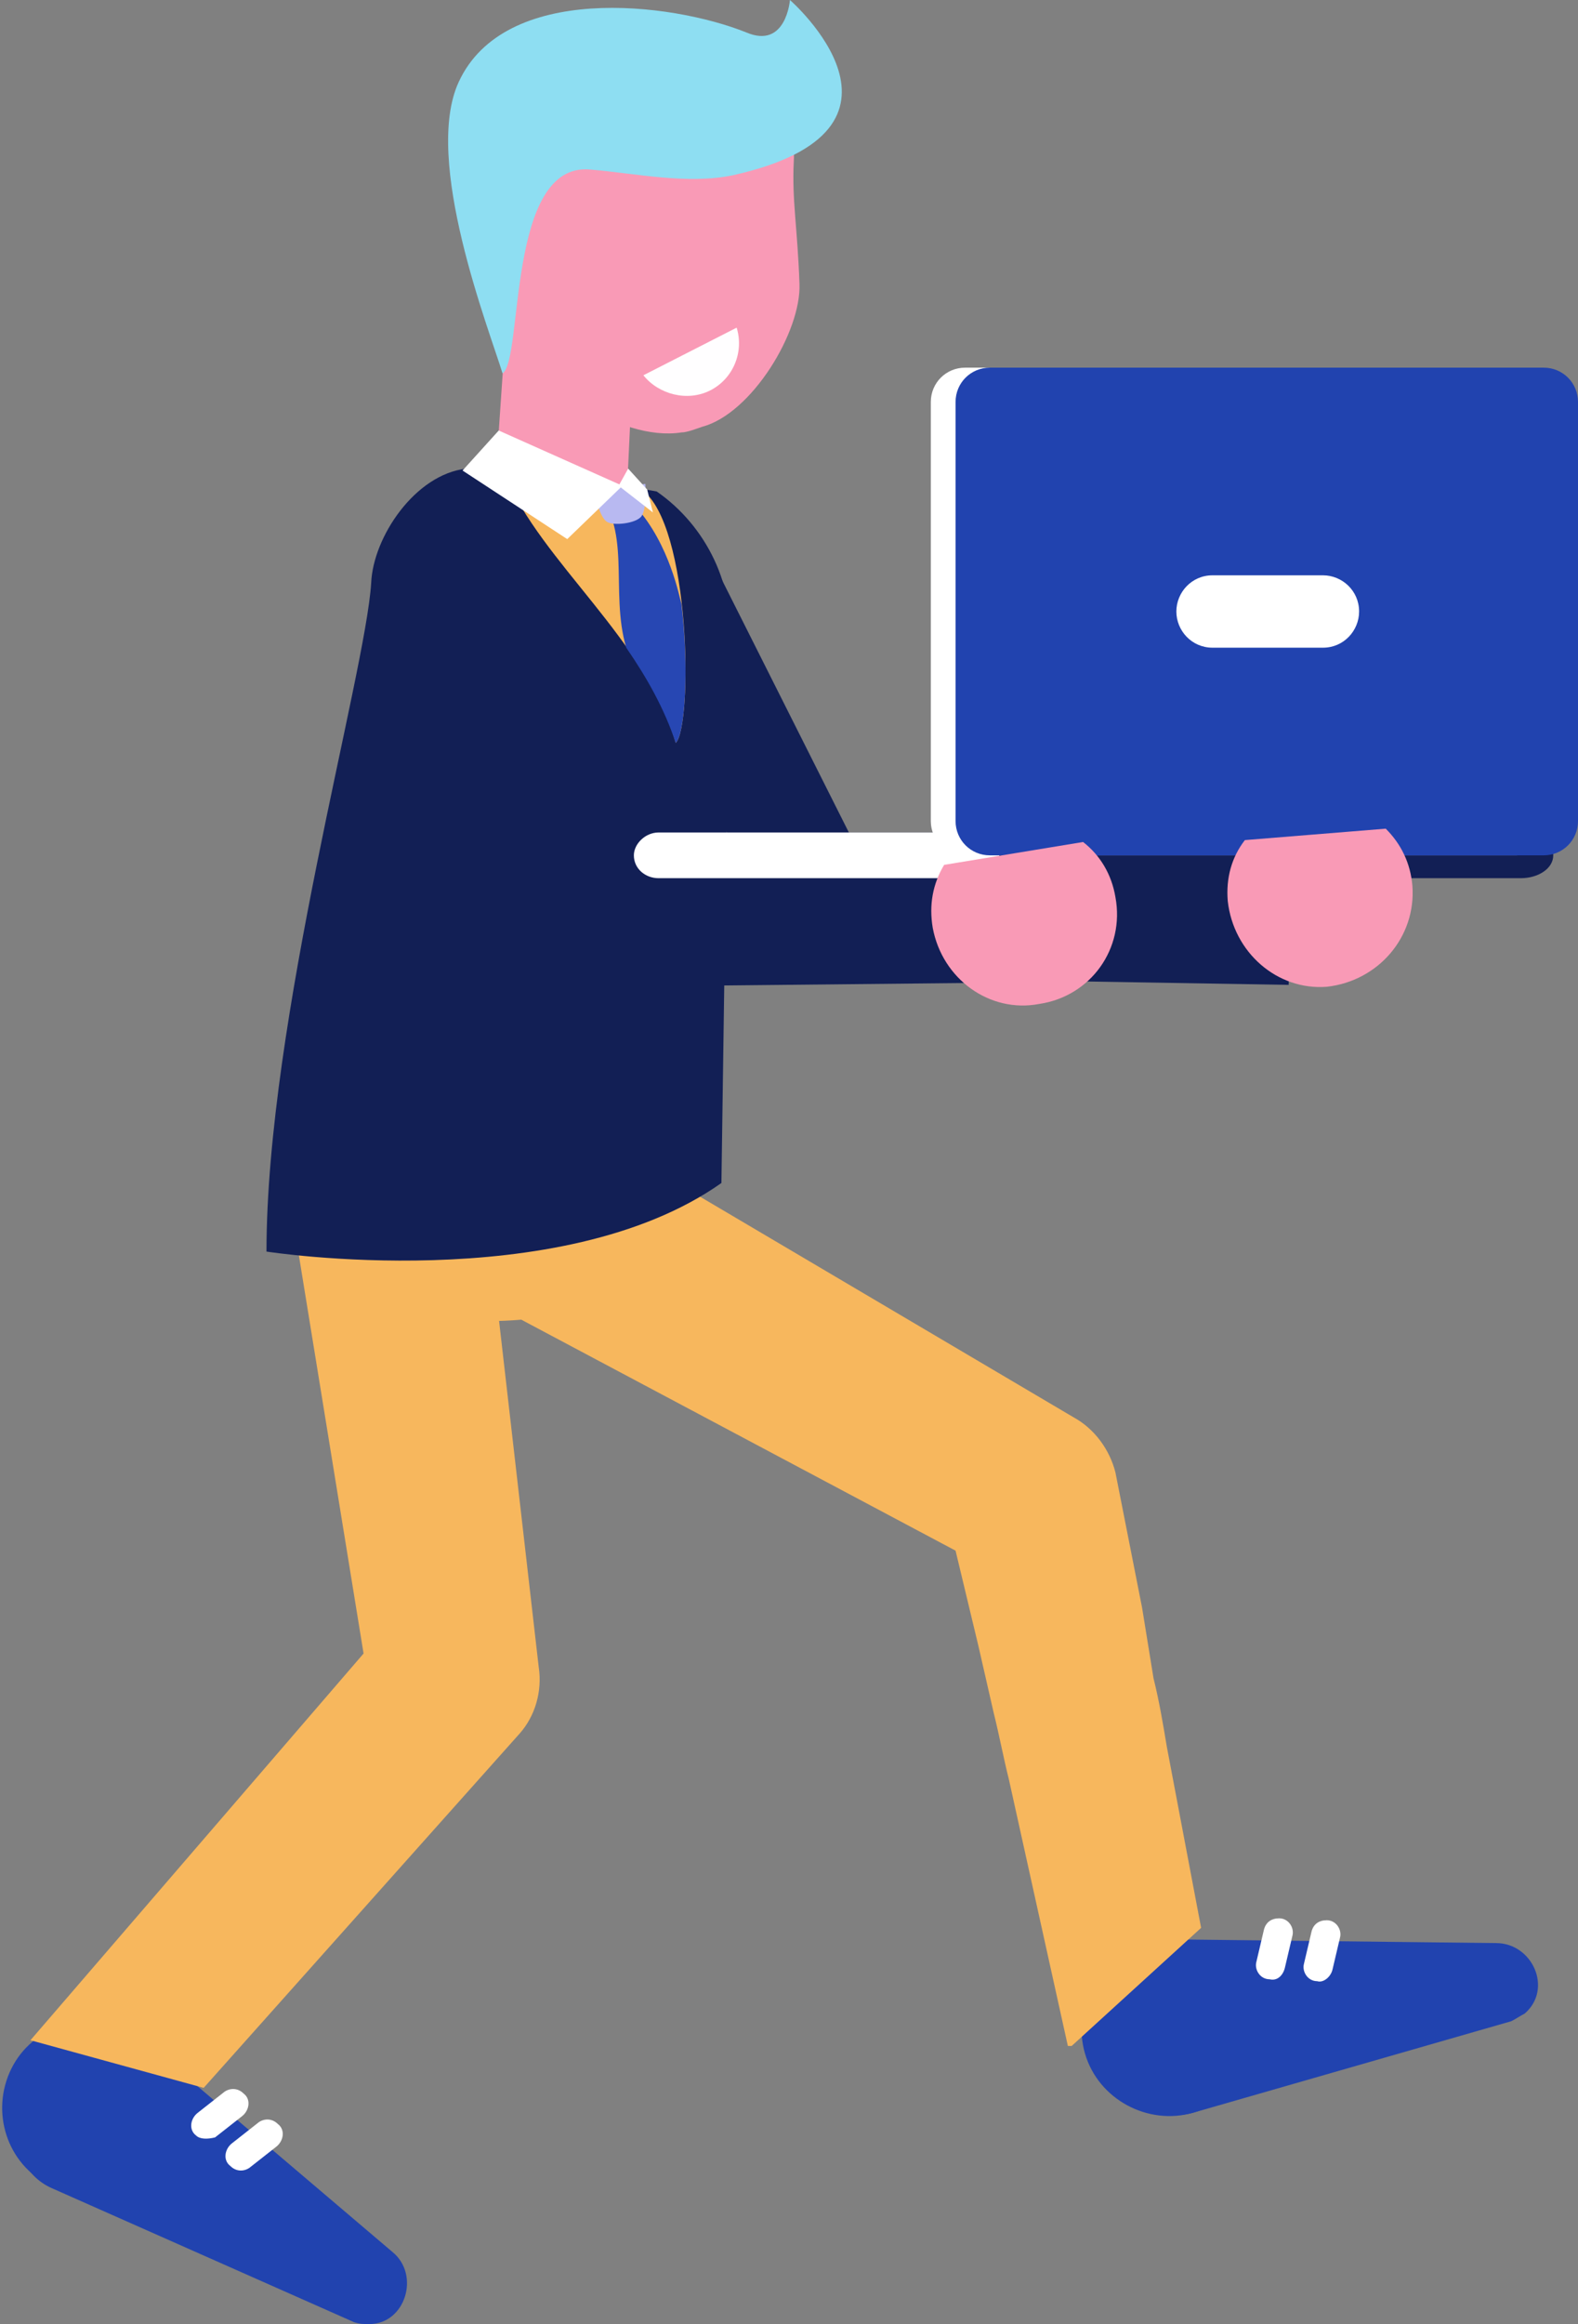
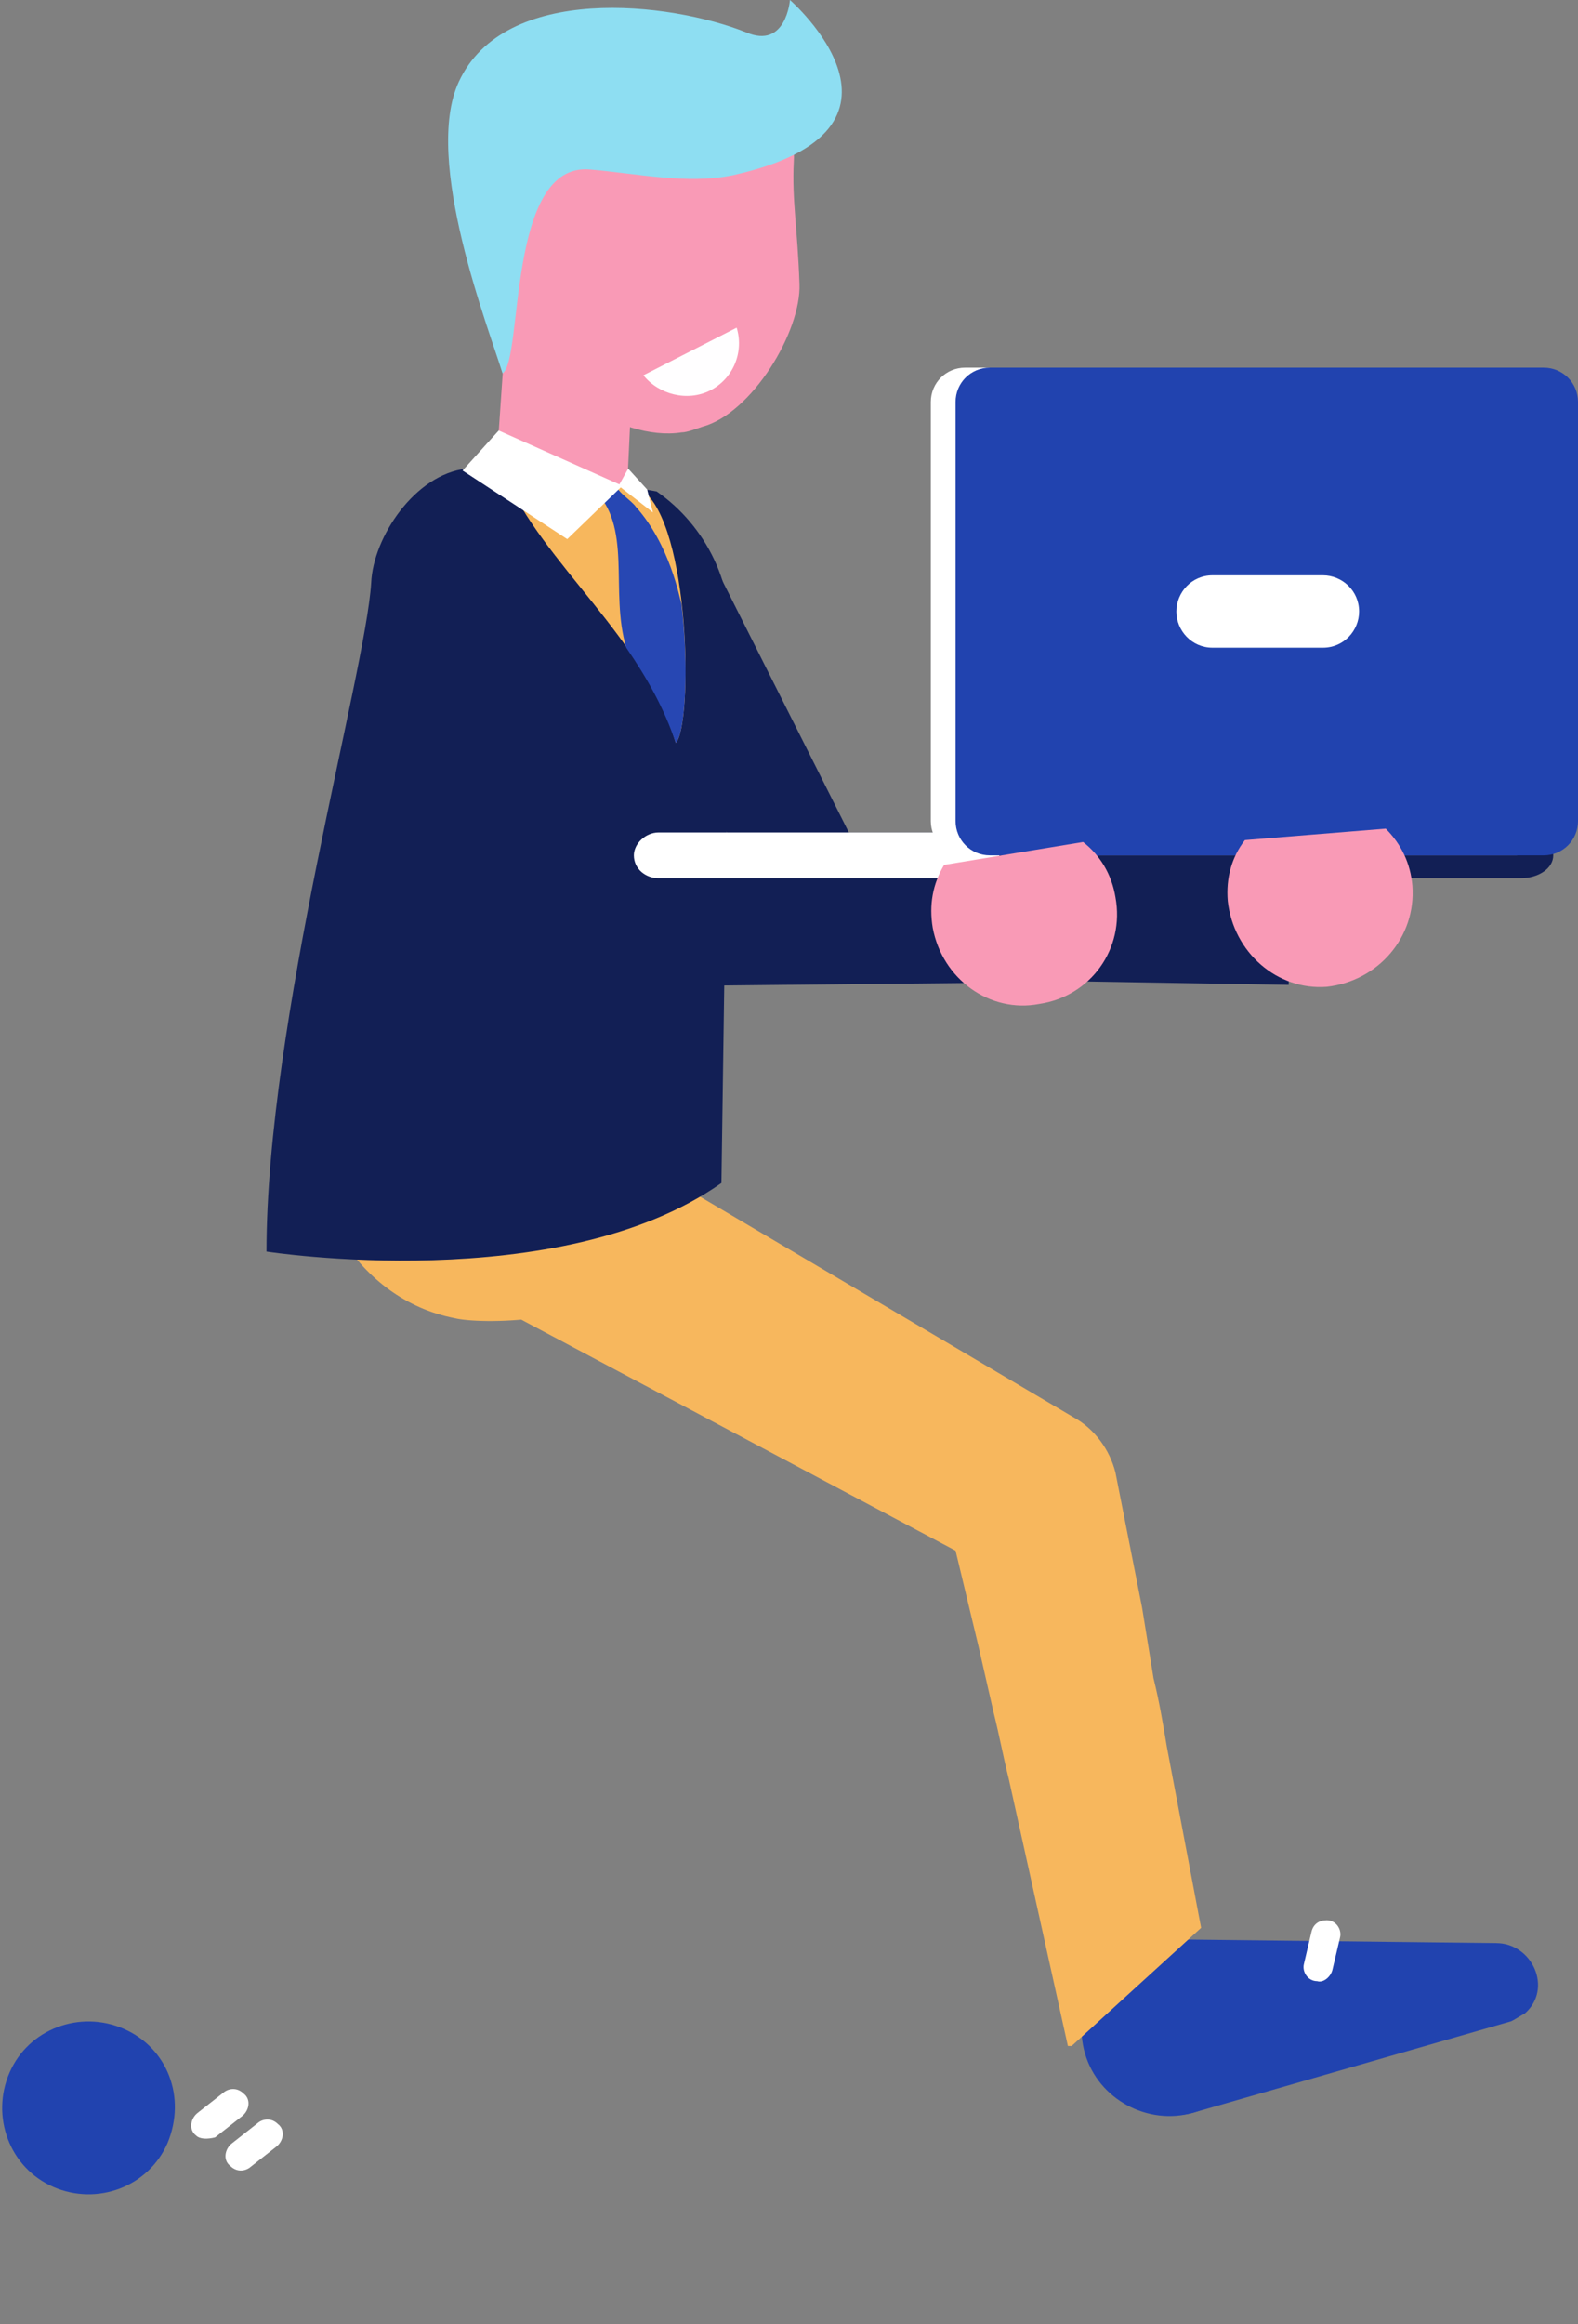
<svg xmlns="http://www.w3.org/2000/svg" xmlns:xlink="http://www.w3.org/1999/xlink" version="1.1" id="Ebene_1" x="0px" y="0px" viewBox="0 0 82.9 122" style="enable-background:new 0 0 82.9 122;" xml:space="preserve">
  <rect x="0" y="0" width="82.9" height="122" fill="#808080" stroke="none" />
  <style type="text/css">
	.st0{fill:#2143AF;}
	.st1{fill:#FFFFFF;}
	.st2{fill:#F7B75D;}
	.st3{fill:#121F55;}
	.st4{fill:#F99AB6;}
	.st5{clip-path:url(#SVGID_00000005951152454067747560000006858196022014891429_);}
	.st6{fill:#2747B3;}
	.st7{fill:#B8B9F1;}
	.st8{fill:#8EDEF2;}
	.st9{fill:#FFFEFF;}
</style>
  <path class="st0" d="M65.8,105.2c0.7,2.4-0.7,5-3.1,5.7s-5-0.7-5.7-3.1c-0.7-2.4,0.7-5,3.1-5.7S65.1,102.8,65.8,105.2" />
  <path class="st0" d="M79.4,106.1l-16.7,4.8c-1.8,0.5-3.6-0.5-4.1-2.3s0.7-6.3,2.5-6.8l17.5,0.2c1.9,0,3,2.4,1.5,3.7  C79.9,105.8,79.6,106,79.4,106.1L79.4,106.1z" />
-   <path class="st1" d="M66.7,103.9L66.7,103.9c-0.5,0-0.8-0.5-0.7-0.9l0.4-1.7c0.1-0.4,0.4-0.6,0.8-0.6c0.5,0,0.8,0.5,0.7,0.9  l-0.4,1.7C67.4,103.7,67.1,104,66.7,103.9" />
  <path class="st1" d="M69.2,104L69.2,104c-0.5,0-0.8-0.5-0.7-0.9l0.4-1.7c0.1-0.4,0.4-0.6,0.8-0.6c0.5,0,0.8,0.5,0.7,0.9l-0.4,1.7  C69.9,103.8,69.5,104.1,69.2,104" />
  <path class="st2" d="M56.4,74.4L56.4,74.4L32,60l-7.2,7.9l25.4,13.5l1.2,5l0.8,3.5c0.3,1.2,0.5,2.3,0.8,3.5l3.1,14l0.2,0l6.8-6.2  l-1.8-9.5c-0.2-1.2-0.4-2.4-0.7-3.6L60,84.4l-1.4-7.1C58.3,76.1,57.5,75,56.4,74.4" />
  <path class="st0" d="M8.8,112.5c-1,2.3-3.7,3.3-6,2.3c-2.3-1-3.3-3.7-2.3-6s3.7-3.3,6-2.3S9.8,110.1,8.8,112.5" />
-   <path class="st0" d="M18.6,121.9l-15.8-7c-1.7-0.7-2.4-2.7-1.7-4.4c0.7-1.7,4.6-4.4,6.2-3.6l13.3,11.3c1.5,1.2,0.7,3.8-1.2,3.8  C19.1,122,18.9,122,18.6,121.9" />
  <path class="st1" d="M10.3,112.1L10.3,112.1c-0.4-0.3-0.3-0.9,0.1-1.2l1.4-1.1c0.3-0.2,0.7-0.2,1,0.1c0.4,0.3,0.3,0.9-0.1,1.2  l-1.4,1.1C10.9,112.3,10.5,112.3,10.3,112.1" />
  <path class="st1" d="M12.1,113.7L12.1,113.7c-0.4-0.3-0.3-0.9,0.1-1.2l1.4-1.1c0.3-0.2,0.7-0.2,1,0.1c0.4,0.3,0.3,0.9-0.1,1.2  l-1.4,1.1C12.8,114,12.4,114,12.1,113.7" />
  <path class="st2" d="M35.5,53.6l-16.1-1.8c-1,1.1-2.2,4.6-2.6,6.2c-0.6,2.5-0.1,5,1.2,7.1c1.3,2,3.3,3.6,5.9,4.1  c1.2,0.3,7.3,0.4,10.2-2.4C38.3,62.7,35.5,53.6,35.5,53.6" />
-   <path class="st2" d="M25.4,62.2H15.1l4,24.6L1.6,107.1l9.1,2.5L27.3,91c0.8-0.9,1.2-2.2,1-3.5L25.4,62.2z" />
  <path class="st3" d="M67.7,51.7l-24-0.4c-1.1,0-2-0.6-2.5-1.6l-9.4-18.7l5.1-2.6l8.6,17.1L67.8,46L67.7,51.7L67.7,51.7z" />
  <polygon class="st4" points="33.5,13.7 32.8,28.8 25.8,28.5 26.8,13.9 27.1,9.8 " />
  <g>
    <g>
      <defs>
        <rect id="SVGID_1_" x="28.1" y="18.3" width="5.1" height="5.1" />
      </defs>
      <clipPath id="SVGID_00000178196519854495920100000016597685593423675554_">
        <use xlink:href="#SVGID_1_" style="overflow:visible;" />
      </clipPath>
      <g style="clip-path:url(#SVGID_00000178196519854495920100000016597685593423675554_);">
-         <path class="st4" d="M28.1,18.5c0,0,1.6,3.9,4.9,4.9l0.2-5.1L28.1,18.5L28.1,18.5z" />
-       </g>
+         </g>
    </g>
  </g>
  <path class="st4" d="M35.8,22.7c0.3,0,0.8-0.2,1.1-0.3c2.6-0.7,5.2-5,5.1-7.5c-0.1-2.9-0.4-4.4-0.3-6.4c0.2-2.7-2.4-4.9-5.2-4.8  l-5.6,0.2c-2.1,0.1-3.7,1.8-3.6,3.9l0.4,9C27.8,20.1,32.6,23.2,35.8,22.7" />
-   <path class="st4" d="M24.3,24.7c0.7-0.5,1.7-0.8,2.6-0.6l3.1,0.4c1.5,0.2,2.9,0.7,4,1.5C30.8,26.9,27,26.5,24.3,24.7" />
+   <path class="st4" d="M24.3,24.7c0.7-0.5,1.7-0.8,2.6-0.6l3.1,0.4c1.5,0.2,2.9,0.7,4,1.5" />
  <path class="st3" d="M19.5,30.6c0.1-2.4,2.3-5.7,5-6c4.5,0.6,8.5,0.9,10,1.2c2.6,1.8,4.2,5,3.8,8.3l-0.4,28  C29.4,68.1,14,65.7,14,65.7C14,53.6,19.2,35.4,19.5,30.6" />
  <path class="st3" d="M50.9,51.6l-19.6,0.2c-1.4,0-2.6-1-2.9-2.4l-3.2-21.5l5.6-0.8L33.7,46l17.1-0.2L50.9,51.6L50.9,51.6z" />
  <path class="st2" d="M33.7,25.7c-1.3-0.3-3.5-0.4-7.2-0.8c2,4.7,7.4,8.6,9,14.1C36.4,38.1,36.3,27.5,33.7,25.7" />
  <path class="st6" d="M33.4,26.6c-0.2-0.3-1-0.8-1-1.1c-0.6-0.1-0.5,0.1-1.3,0.1c2.2,2,0.9,5.4,1.8,8.4c1.1,1.6,2,3.2,2.6,5  c0.5-0.5,0.7-4,0.3-7.3C35.7,31.4,35.2,28.6,33.4,26.6" />
-   <path class="st7" d="M33.7,27.1c-0.3,0.4-1.5,0.5-1.8,0.3c-0.4-0.2-0.7-1.6-0.7-1.6l2.7-0.4C33.9,25.3,34,26.7,33.7,27.1" />
  <path class="st8" d="M38.5,9.2c10.8-2.4,3-9.2,3-9.2s-0.2,2.6-2.3,1.7c-4-1.6-12.7-2.6-15.1,2.6c-1.9,4.1,1.6,13,2.3,15.3  c1.1-0.7,0.2-11.1,4.6-10.7C33.4,9.1,36.1,9.7,38.5,9.2" />
  <polygon class="st1" points="29.8,28.3 24.3,24.7 26.2,22.6 32.7,25.5 " />
  <polygon class="st1" points="34.3,26.9 34,25.7 33,24.6 32.5,25.5 " />
  <path class="st3" d="M35,44.9c0-0.7,0.5-1.2,1.2-1.2h43.7c0.9,0,1.7,0.5,1.7,1.2s-0.8,1.2-1.7,1.2H36.2C35.5,46.1,35,45.6,35,44.9" />
  <path class="st1" d="M33.3,44.9c0,0.7,0.6,1.2,1.3,1.2h16.6c0.7,0,1.3-0.5,1.3-1.2s-0.6-1.2-1.3-1.2H34.6  C33.9,43.7,33.3,44.3,33.3,44.9" />
  <path class="st1" d="M81.5,21.1v22c0,1-0.8,1.8-1.8,1.8H50.7c-1,0-1.8-0.8-1.8-1.8v-22c0-1,0.8-1.8,1.8-1.8h29.1  C80.7,19.3,81.5,20.1,81.5,21.1" />
  <path class="st0" d="M82.9,21.1v22c0,1-0.8,1.8-1.8,1.8H52c-1,0-1.8-0.8-1.8-1.8v-22c0-1,0.8-1.8,1.8-1.8h29.1  C82.1,19.3,82.9,20.1,82.9,21.1" />
  <path class="st1" d="M61.8,32.1L61.8,32.1c0-1,0.8-1.9,1.9-1.9h5.8c1,0,1.9,0.8,1.9,1.9c0,1-0.8,1.9-1.9,1.9h-5.8  C62.6,34,61.8,33.1,61.8,32.1" />
  <path class="st4" d="M49,48.7c-0.2-1.2,0-2.3,0.6-3.3l7.3-1.2c0.9,0.7,1.5,1.7,1.7,2.9c0.5,2.7-1.3,5.2-4,5.6  C52,53.2,49.5,51.4,49,48.7" />
  <path class="st4" d="M64.5,47.3c-0.1-1.2,0.2-2.3,0.9-3.2l7.4-0.6c0.8,0.8,1.3,1.8,1.4,3c0.2,2.7-1.8,5-4.5,5.3  C67.1,52,64.8,50,64.5,47.3" />
  <path class="st9" d="M33.8,19.7c0.8,1,2.3,1.4,3.5,0.8c1.2-0.6,1.8-2,1.4-3.3L33.8,19.7z" />
</svg>